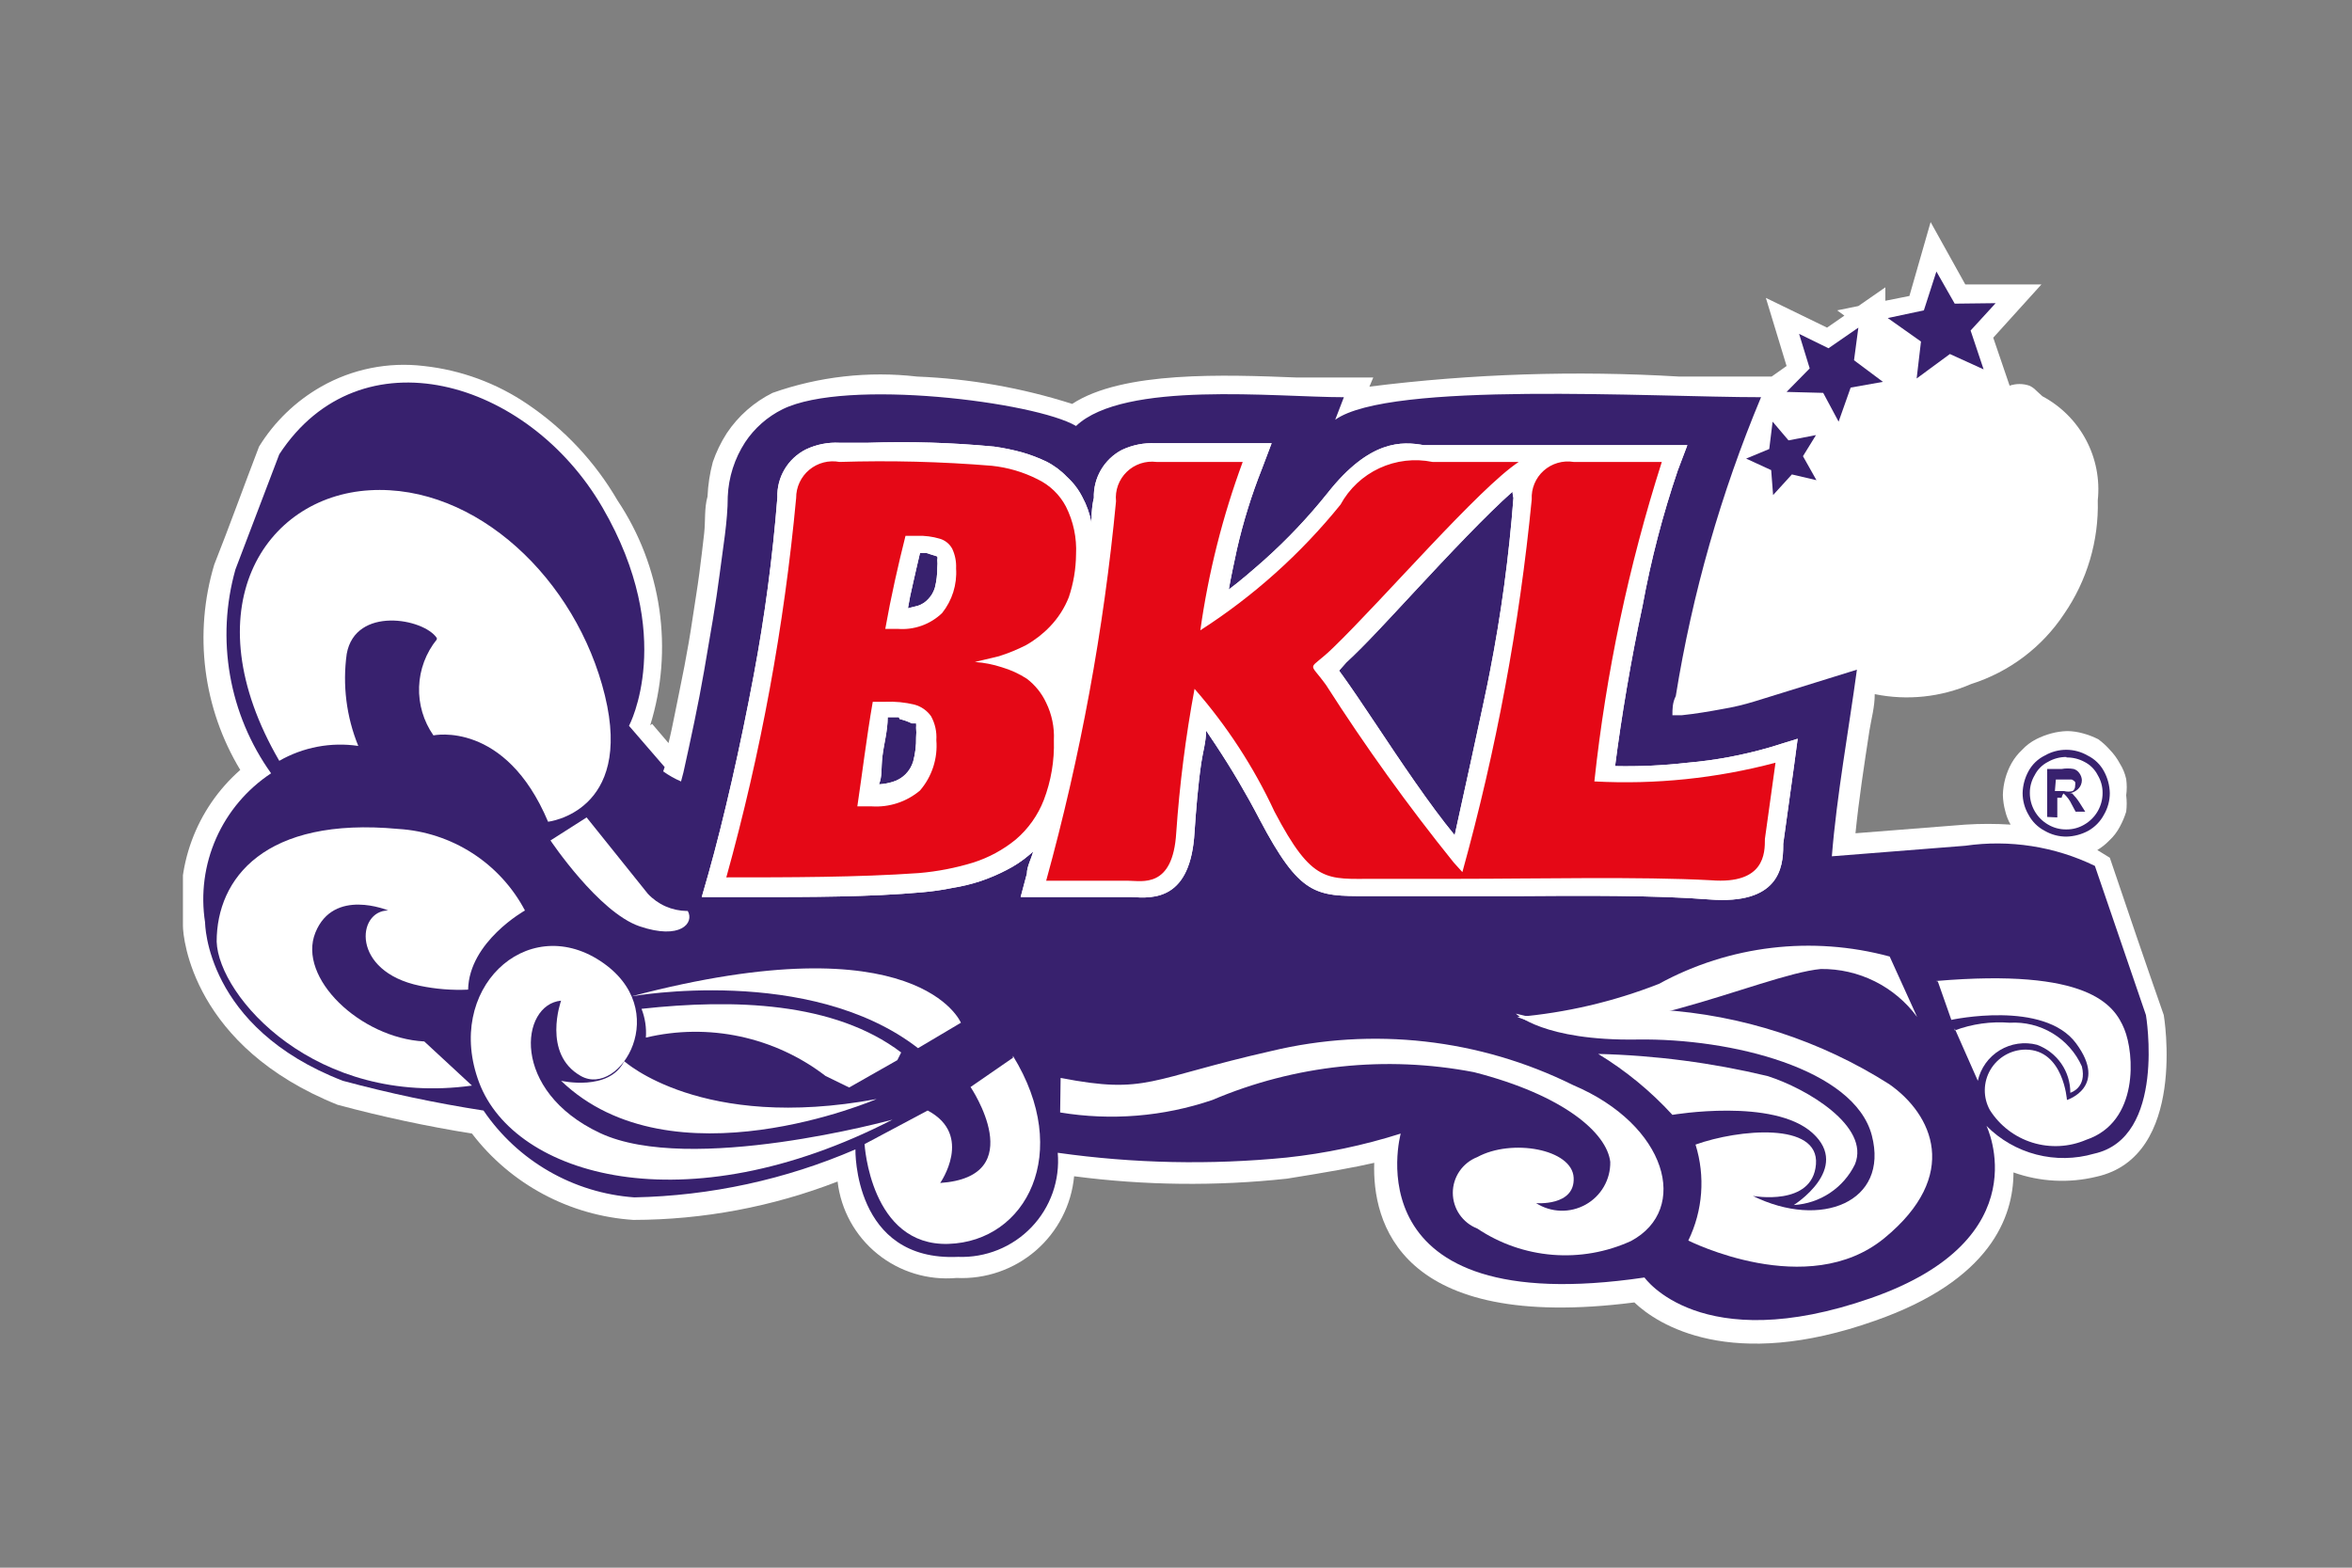
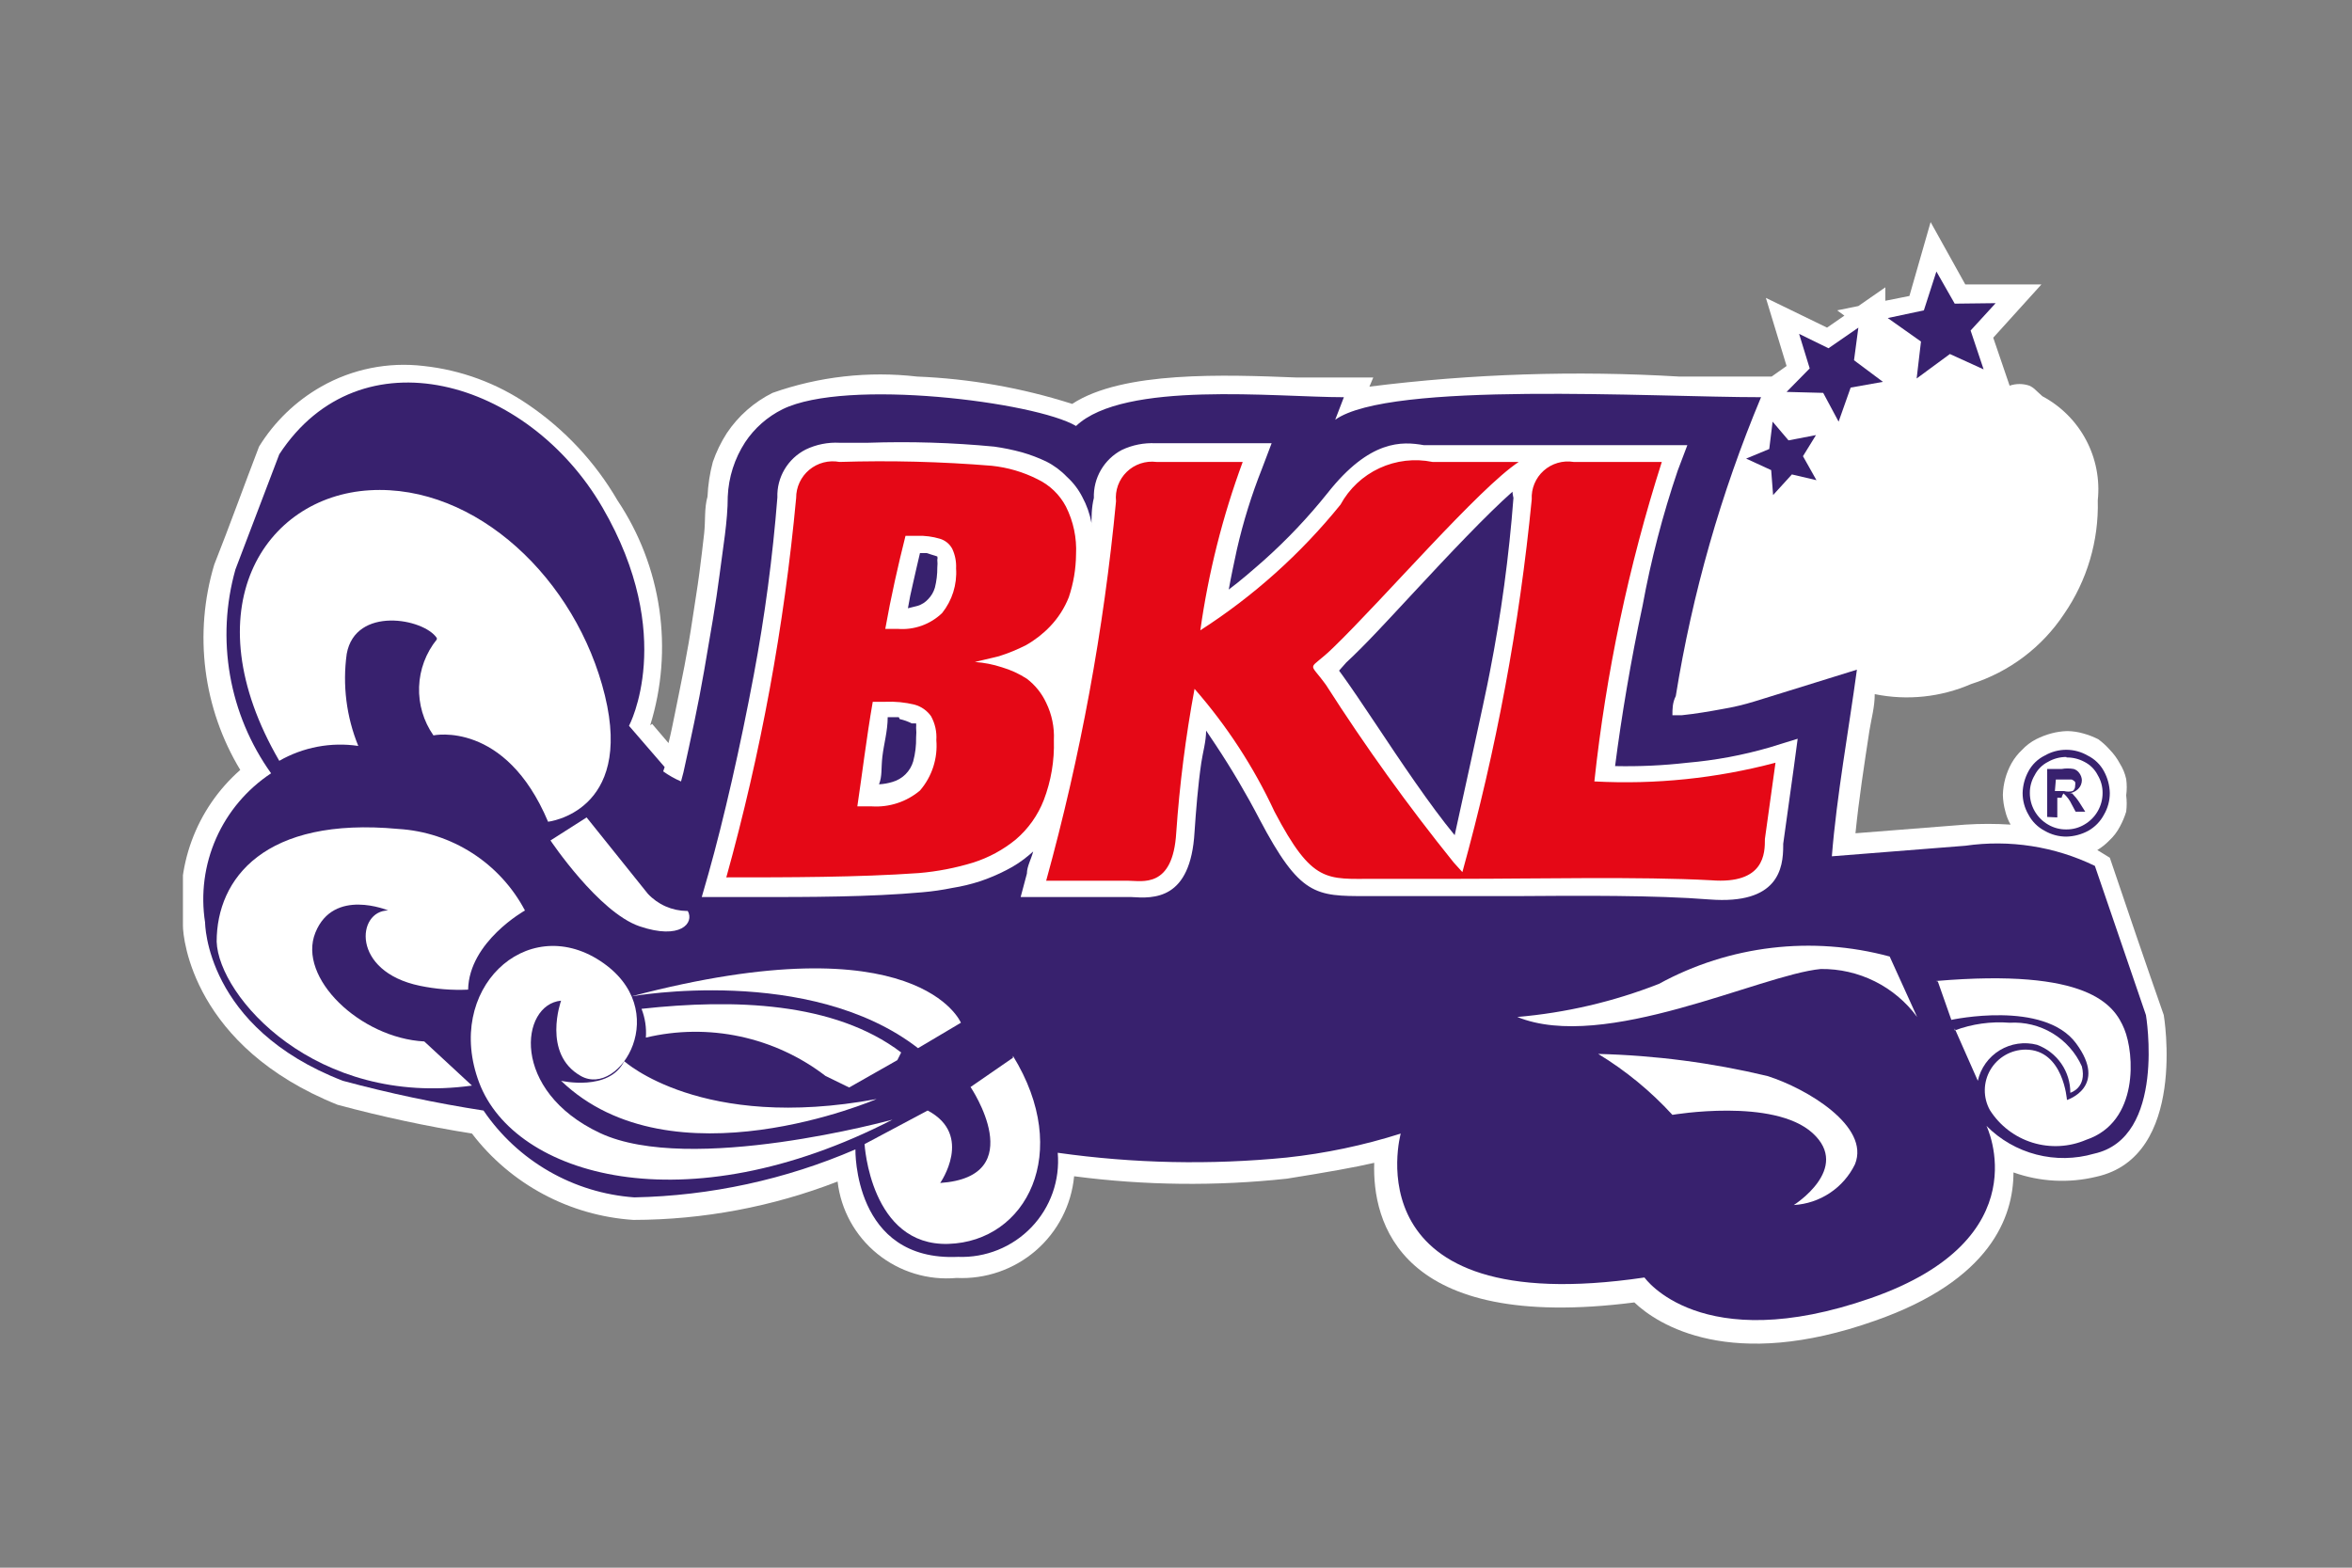
<svg xmlns="http://www.w3.org/2000/svg" width="900" height="600" viewBox="0 0 900 600" fill="none">
  <rect x="0" y="0" width="900" height="600" fill="#808080" stroke="none" />
  <g clip-path="url(#clip0)">
    <path d="M249.539 277.05L255.806 284.394C256.728 280.722 257.465 277.05 258.203 273.377C258.94 269.705 260.783 260.709 261.889 255.017C262.995 249.325 264.101 242.899 265.023 236.657C265.944 230.414 266.866 225.09 267.603 219.398C268.341 213.706 268.894 209.116 269.447 204.159C270 199.202 269.447 194.611 270.737 190.021C270.929 185.555 271.609 181.122 272.765 176.802C274.098 172.93 275.893 169.232 278.11 165.786C282.494 159.209 288.532 153.891 295.622 150.363C313.335 144.106 332.252 141.97 350.921 144.12C371.089 144.931 391.055 148.451 410.276 154.586C429.631 141.917 468.525 143.386 496.359 144.488H513.871H525.484L524.009 147.976C563.313 143.047 602.991 141.757 642.534 144.12H671.843H677.926L683.64 140.081L675.714 114.009L699.124 125.393L705.76 120.803L702.995 118.783L711.106 117.131L721.428 109.97V115.111L730.645 113.275L738.756 85L752.027 108.868H781.152L762.719 129.249L768.986 147.609C771.435 146.77 774.095 146.77 776.544 147.609C777.514 148.05 778.391 148.673 779.124 149.445V149.445C780.23 150.547 779.124 149.445 779.124 149.445L781.521 151.648C788.63 155.437 794.445 161.252 798.221 168.349C801.997 175.446 803.563 183.502 802.719 191.49C803.137 206.988 798.62 222.22 789.815 235.004C781.384 247.73 768.827 257.191 754.239 261.81C742.643 266.849 729.767 268.196 717.373 265.666C717.373 270.623 716.083 275.03 715.345 279.62C713.318 292.839 711.29 306.059 710 318.911L752.027 315.606C757.797 315.234 763.585 315.234 769.355 315.606C768.441 313.995 767.759 312.265 767.327 310.465C766.764 308.43 766.454 306.334 766.405 304.223C766.518 299.977 767.656 295.82 769.723 292.105V292.105C770.806 290.197 772.174 288.464 773.779 286.964C775.313 285.321 777.122 283.954 779.124 282.925C780.95 282.002 782.865 281.264 784.839 280.722C786.882 280.16 788.987 279.852 791.106 279.804C793.165 279.84 795.211 280.148 797.189 280.722C799.163 281.264 801.077 282.002 802.903 282.925V282.925C804.522 284.105 806.006 285.46 807.327 286.964C808.863 288.548 810.167 290.341 811.198 292.289C812.333 294.094 813.144 296.082 813.594 298.164V298.164C813.875 300.235 813.875 302.335 813.594 304.407C813.855 306.479 813.855 308.576 813.594 310.649C812.987 312.621 812.185 314.528 811.198 316.341V316.341C810.165 318.335 808.793 320.137 807.143 321.665C805.775 323.086 804.226 324.32 802.534 325.337L804.931 326.806L807.327 328.275C814.147 348.471 820.968 368.484 827.972 388.497C827.972 388.497 837.189 442.66 802.166 450.372C791.662 452.919 780.64 452.345 770.461 448.719C770.461 465.794 761.613 490.03 717.557 505.453C662.258 525.098 634.239 506.922 625.391 498.476C535.069 510.043 525.115 467.447 525.852 445.047C518.848 446.699 507.419 448.719 492.488 451.106C465.39 454.037 438.038 453.729 411.014 450.188C409.983 461.193 404.733 471.379 396.357 478.628C387.98 485.877 377.121 489.632 366.037 489.112C355.114 490.094 344.238 486.784 335.731 479.889C327.225 472.994 321.761 463.06 320.507 452.208C295.589 461.871 269.09 466.851 242.35 466.896C230.284 466.103 218.529 462.742 207.877 457.041C197.224 451.34 187.923 443.431 180.599 433.847C163.275 431.069 146.109 427.392 129.17 422.831V422.831C73.871 400.615 70 359.12 70 354.347C68.38 343.368 69.538 332.16 73.368 321.74C77.199 311.319 83.581 302.017 91.935 294.676C84.88 282.987 80.351 269.961 78.637 256.43C76.923 242.899 78.062 229.161 81.981 216.093C87.88 201.221 93.41 185.798 99.124 170.927C104.989 161.408 113.167 153.515 122.903 147.976C134.8 141.213 148.567 138.445 162.166 140.081C176.452 141.627 190.131 146.673 201.981 154.769C216.029 164.295 227.746 176.845 236.267 191.49C244.644 204.016 250.116 218.243 252.284 233.137C254.452 248.032 253.262 263.221 248.802 277.6" fill="white" />
    <path fill-rule="evenodd" clip-rule="evenodd" d="M790.736 286.965C793.587 286.977 796.385 287.737 798.847 289.168C801.523 290.482 803.716 292.602 805.114 295.227C806.494 297.769 807.252 300.6 807.326 303.489C807.338 306.39 806.575 309.242 805.114 311.752C803.739 314.377 801.625 316.546 799.031 317.994C796.479 319.368 793.637 320.123 790.736 320.197C787.824 320.209 784.961 319.449 782.441 317.994C779.759 316.603 777.571 314.423 776.174 311.752C774.714 309.242 773.95 306.39 773.962 303.489C774.036 300.6 774.794 297.769 776.174 295.227C777.572 292.602 779.765 290.482 782.441 289.168C784.961 287.713 787.824 286.953 790.736 286.965V286.965ZM790.736 289.719C788.279 289.7 785.861 290.334 783.732 291.555C781.501 292.672 779.691 294.474 778.57 296.696C777.342 298.749 776.705 301.099 776.727 303.489C776.721 305.944 777.366 308.358 778.596 310.485C779.825 312.613 781.597 314.38 783.732 315.607C785.85 316.854 788.276 317.49 790.736 317.443C793.136 317.466 795.495 316.83 797.557 315.607C799.691 314.38 801.463 312.613 802.693 310.485C803.922 308.358 804.567 305.944 804.561 303.489C804.583 301.099 803.946 298.749 802.718 296.696C801.597 294.474 799.787 292.672 797.557 291.555C795.461 290.437 793.114 289.868 790.736 289.903V289.719ZM783.363 312.67V294.309H788.893C790.418 294.045 791.977 294.045 793.501 294.309C794.41 294.585 795.193 295.17 795.713 295.962C796.256 296.716 796.575 297.606 796.635 298.532C796.641 299.183 796.513 299.828 796.259 300.428C796.006 301.028 795.632 301.57 795.16 302.02C794.148 302.962 792.852 303.543 791.474 303.673C791.957 303.549 792.465 303.549 792.948 303.673C793.981 304.744 794.907 305.912 795.713 307.161L797.925 310.65H794.239L792.764 307.896C792.022 306.288 790.955 304.851 789.63 303.673C789.243 304.15 788.989 304.72 788.893 305.325H787.234V312.853L783.363 312.67ZM786.312 302.755H789.815C790.9 303.052 792.047 303.052 793.133 302.755C793.439 302.518 793.683 302.21 793.843 301.858C794.004 301.506 794.076 301.121 794.054 300.735C794.159 300.251 794.159 299.751 794.054 299.266C793.705 298.861 793.262 298.546 792.764 298.348H789.815H786.681L786.312 302.755Z" fill="#38216E" />
    <path fill-rule="evenodd" clip-rule="evenodd" d="M417.279 362.239H460.412L441.979 369.216L417.279 362.239Z" fill="#38216E" />
    <path fill-rule="evenodd" clip-rule="evenodd" d="M740.969 103.913L747.974 116.215L763.642 116.031L754.057 126.496L759.034 141.368L746.13 135.493L733.412 144.857L735.07 130.719L722.352 121.723L736.176 118.785L740.969 103.913Z" fill="#38216E" />
    <path fill-rule="evenodd" clip-rule="evenodd" d="M688.433 127.781L699.678 133.289L711.106 125.395L709.447 137.88L720.507 146.142L708.157 148.345L703.548 161.381L697.65 150.365L683.641 149.997L692.489 141.001L688.433 127.781Z" fill="#38216E" />
    <path fill-rule="evenodd" clip-rule="evenodd" d="M678.298 161.383L684.381 168.543L694.888 166.524L689.911 174.602L695.072 183.782L685.671 181.579L678.482 189.474L677.745 179.927L668.16 175.52L677.008 171.848L678.298 161.383Z" fill="#38216E" />
    <path fill-rule="evenodd" clip-rule="evenodd" d="M254.331 293.579L240.69 277.789C240.69 277.789 259.123 243.455 230.552 194.25C201.981 145.044 137.833 126.5 106.865 173.87L90.091 217.935C86.372 231.13 85.667 244.988 88.028 258.491C90.388 271.994 95.754 284.799 103.732 295.966C94.482 302.083 87.187 310.713 82.711 320.833C78.235 330.954 76.766 342.14 78.478 353.067C78.478 353.067 78.478 393.276 131.197 413.656C148.916 418.429 166.885 422.229 185.022 425.04C191.489 434.565 200.041 442.505 210.035 448.261C220.029 454.017 231.204 457.44 242.718 458.272C271.851 457.688 300.59 451.451 327.326 439.911C327.326 439.911 326.404 482.875 366.589 481.039C371.813 481.24 377.02 480.333 381.865 478.376C386.71 476.42 391.082 473.459 394.691 469.692C398.299 465.924 401.062 461.434 402.796 456.521C404.529 451.609 405.194 446.385 404.746 441.197C433.752 445.302 463.149 445.918 492.303 443.033C507.138 441.441 521.774 438.365 535.99 433.853C535.99 433.853 516.082 505.642 629.262 488.934C629.262 488.934 650.644 519.596 715.898 496.829C781.151 474.062 760.137 430.915 760.137 430.915C765.389 436.216 771.982 440.004 779.218 441.878C786.454 443.753 794.064 443.644 801.243 441.564C829.077 435.505 821.151 388.502 821.151 388.502L801.612 331.402C786.233 323.939 768.957 321.253 752.027 323.69L700.967 327.73C702.81 304.596 707.418 279.442 710.552 256.308L682.165 265.121L671.474 268.426C667.428 269.681 663.302 270.663 659.123 271.363C654.146 272.281 648.801 273.199 643.455 273.75H639.953C639.953 271.363 639.953 268.976 641.243 266.406C647.564 227.132 658.515 188.738 673.87 152.021C632.027 152.021 531.75 145.778 510.921 160.65L514.239 152.021C488.064 152.021 430.183 145.595 411.75 163.037C396.266 153.857 323.824 144.677 299.492 156.611C293.66 159.495 288.7 163.866 285.114 169.28C281.087 175.484 278.797 182.646 278.478 190.027C278.478 199.574 276.635 209.672 275.345 219.954C274.054 230.236 271.658 243.823 269.446 256.675C267.234 269.527 264.285 283.114 261.52 295.599L260.598 299.087C258.193 298.047 255.907 296.755 253.778 295.232" fill="#38216E" />
    <path fill-rule="evenodd" clip-rule="evenodd" d="M180.601 415.486C120.693 423.748 83.642 381.335 82.905 360.405C82.905 336.169 101.338 312.484 152.398 317.258C162.491 317.869 172.255 321.063 180.747 326.531C189.24 331.998 196.173 339.555 200.877 348.47C200.877 348.47 179.495 360.405 179.126 378.765C172.944 379.048 166.751 378.554 160.693 377.296C134.149 371.788 136.545 348.47 148.527 348.47C148.527 348.47 127.697 339.657 120.693 356.916C113.688 374.175 137.836 397.309 162.352 398.594L180.601 415.486Z" fill="white" />
    <path fill-rule="evenodd" clip-rule="evenodd" d="M315.899 411.808C306.267 404.401 295.092 399.237 283.194 396.695C271.296 394.154 258.977 394.299 247.143 397.12C247.417 393.371 246.85 389.608 245.484 386.104C280.691 382.248 319.217 383.35 344.839 402.812L343.364 405.749L324.931 416.215L315.899 411.808Z" fill="white" />
    <path fill-rule="evenodd" clip-rule="evenodd" d="M341.521 428.518C341.521 428.518 264.101 449.816 229.631 433.659C195.161 417.501 199.032 384.453 214.7 382.984C214.7 382.984 207.327 403.364 222.258 411.81C237.189 420.255 258.018 386.289 229.631 367.745C201.244 349.201 169.908 378.761 183.364 414.38C196.82 449.999 261.889 469.461 341.521 428.518Z" fill="white" />
    <path fill-rule="evenodd" clip-rule="evenodd" d="M367.695 391.433C367.695 391.433 351.658 352.326 241.612 381.335C241.612 381.335 309.815 369.034 351.29 401.164L367.695 391.433Z" fill="white" />
    <path fill-rule="evenodd" clip-rule="evenodd" d="M387.603 404.835L371.382 416.035C371.382 416.035 394.608 450.369 359.769 452.756C359.769 452.756 372.672 434.395 354.977 425.031L330.829 437.884C330.829 437.884 333.041 476.991 362.903 476.073C392.765 475.155 410.46 441.189 387.603 404.101" fill="white" />
    <path fill-rule="evenodd" clip-rule="evenodd" d="M238.849 406.127C238.849 406.127 268.342 433.117 335.439 420.632C335.439 420.632 257.098 454.415 214.702 413.655C214.702 413.655 233.135 417.878 238.849 406.127Z" fill="white" />
    <path d="M167.144 244.734C162.975 249.895 160.597 256.262 160.365 262.881C160.132 269.5 162.058 276.017 165.853 281.455C165.853 281.455 193.319 275.58 209.724 314.504C209.724 314.504 242.351 310.832 231.475 266.216C220.6 221.6 182.074 185.247 141.521 187.634C100.968 190.021 73.134 233.167 106.867 291.186C116.013 285.951 126.665 283.946 137.097 285.494C132.544 274.334 131.018 262.176 132.674 250.243C135.991 231.882 162.167 236.656 167.144 244.184" fill="white" />
    <path fill-rule="evenodd" clip-rule="evenodd" d="M262.81 348.654C260.001 348.622 257.227 348.02 254.66 346.883C252.093 345.747 249.785 344.1 247.879 342.045L224.469 312.852L210.644 321.665C210.644 321.665 229.077 349.205 244.745 354.53C260.414 359.854 265.759 353.244 263.179 348.654" fill="white" />
-     <path fill-rule="evenodd" clip-rule="evenodd" d="M405.667 425.771C425.18 429.001 445.194 427.361 463.915 420.997C495.464 407.573 530.324 403.864 564.007 410.348C598.477 419.161 614.883 433.666 616.173 444.682C616.235 448.007 615.389 451.285 613.726 454.168C612.063 457.051 609.645 459.43 606.731 461.051C603.816 462.672 600.515 463.475 597.178 463.373C593.842 463.271 590.595 462.268 587.786 460.472C587.786 460.472 602.717 461.757 602.164 450.741C601.611 439.725 578.385 435.686 565.298 442.846C562.536 443.923 560.163 445.804 558.491 448.244C556.819 450.684 555.925 453.57 555.925 456.525C555.925 459.479 556.819 462.365 558.491 464.805C560.163 467.245 562.536 469.127 565.298 470.203C573.867 475.951 583.775 479.41 594.072 480.245C604.369 481.081 614.709 479.267 624.1 474.977C646.772 462.859 637.924 430.545 601.98 415.306C566.193 397.556 525.269 392.94 486.404 402.27C439.399 412.919 439.031 418.978 405.851 412.552L405.667 425.771Z" fill="white" />
    <path fill-rule="evenodd" clip-rule="evenodd" d="M733.596 389.226C729.365 383.46 723.811 378.785 717.398 375.591C710.985 372.397 703.899 370.777 696.729 370.865C673.688 373.068 613.964 402.812 580.6 389.226C599.184 387.633 617.439 383.366 634.794 376.557C661.753 361.806 693.407 358.054 723.089 366.091L733.596 389.226Z" fill="white" />
-     <path fill-rule="evenodd" clip-rule="evenodd" d="M648.8 438.067C652.589 450.214 651.601 463.341 646.035 474.788C646.035 474.788 691.749 497.922 721.058 473.87C750.367 449.818 739.491 426.5 722.901 414.933C696.603 398.22 666.477 388.428 635.343 386.475C617.415 392.129 598.25 392.638 580.044 387.943C580.044 387.943 590.551 398.409 626.496 397.858C662.44 397.307 709.629 409.058 716.265 434.579C722.901 460.1 696.726 470.565 670.735 457.713C670.735 457.713 693.592 461.936 694.883 445.595C696.173 429.254 665.205 432.192 648.8 438.067" fill="white" />
    <path fill-rule="evenodd" clip-rule="evenodd" d="M611.565 403.367C622.085 409.765 631.643 417.616 639.952 426.685C639.952 426.685 678.662 420.075 693.593 433.662C708.524 447.248 686.404 461.202 686.404 461.202C691.347 460.91 696.122 459.31 700.237 456.567C704.352 453.823 707.658 450.036 709.814 445.596C715.713 431.091 691.381 416.587 676.265 411.813C655.056 406.744 633.37 403.913 611.565 403.367" fill="white" />
    <path fill-rule="evenodd" clip-rule="evenodd" d="M741.523 375.644L746.684 390.332C746.684 390.332 782.076 382.621 794.426 399.329C806.777 416.037 790.924 420.994 790.924 420.994C790.924 420.994 789.634 401.715 775.071 401.715C772.355 401.73 769.689 402.448 767.336 403.798C764.982 405.148 763.021 407.085 761.645 409.418C760.27 411.751 759.527 414.4 759.489 417.106C759.451 419.811 760.121 422.48 761.431 424.85C765.204 430.814 770.992 435.239 777.752 437.326C784.513 439.414 791.799 439.026 798.297 436.233C818.574 429.44 816.731 403.184 812.86 393.82C808.989 384.457 799.035 370.503 740.786 375.46" fill="white" />
    <path fill-rule="evenodd" clip-rule="evenodd" d="M747.97 393.635L756.818 413.647C757.356 411.237 758.377 408.959 759.82 406.951C761.263 404.943 763.098 403.245 765.214 401.96C767.331 400.674 769.686 399.827 772.139 399.469C774.592 399.111 777.093 399.25 779.491 399.877C783.244 401.27 786.478 403.778 788.753 407.062C791.028 410.346 792.235 414.247 792.209 418.237C792.209 418.237 798.661 416.401 796.633 408.139C794.28 402.882 790.372 398.466 785.431 395.48C780.49 392.494 774.752 391.082 768.984 391.431C761.848 390.871 754.675 391.874 747.97 394.369" fill="white" />
-     <path d="M417.65 200.855C417.674 201.283 417.674 201.712 417.65 202.14C417.65 198.101 417.65 194.245 418.572 190.573C418.446 186.822 419.382 183.112 421.273 179.865C423.163 176.619 425.932 173.967 429.263 172.213C433.284 170.306 437.718 169.423 442.166 169.643H486.59L482.904 179.374C478.924 189.397 475.72 199.709 473.318 210.219C472.212 215.36 471.107 220.501 470.185 225.642C474.609 222.337 479.033 218.481 483.641 214.442C492.458 206.566 500.597 197.968 507.973 188.737C524.194 168.174 536.544 168.908 544.839 170.377H645.669L641.982 180.108C636.239 197.018 631.742 214.323 628.526 231.884C624.102 252.448 620.415 274.48 618.019 293.208C627.254 293.404 636.492 292.975 645.669 291.923C656.344 291.002 666.902 289.034 677.189 286.047L687.881 282.742L686.406 293.759L682.351 322.952V323.686C682.351 332.315 680.507 346.269 654.148 344.25C633.503 342.597 604.563 342.781 580.415 342.965C560.323 342.965 551.107 342.965 526.59 342.965C521.982 342.965 523.457 342.965 522.904 342.965C503.365 342.965 497.466 342.964 481.982 313.588C476.898 303.814 471.299 294.314 465.208 285.129L461.521 279.621C461.521 283.844 460.231 288.067 459.678 291.923C458.388 300.736 457.65 310.283 457.097 318.362C455.623 344.617 441.429 343.883 432.95 343.332H390.554L392.95 334.335C392.95 331.581 394.609 328.827 395.346 325.889L393.871 327.175C391.174 329.486 388.203 331.459 385.024 333.05C381.82 334.71 378.492 336.122 375.07 337.273V337.273C371.58 338.41 368.005 339.269 364.378 339.843V339.843C360.604 340.613 356.788 341.164 352.95 341.496C332.673 343.332 309.816 343.332 288.802 343.332H268.526L271.107 334.335C277.005 313.404 283.272 285.864 288.434 258.323C292.655 235.855 295.67 213.178 297.466 190.39C297.335 186.616 298.289 182.883 300.216 179.63C302.143 176.377 304.962 173.741 308.342 172.029C312.358 170.107 316.795 169.223 321.245 169.459H332.12C348.234 168.905 364.366 169.395 380.415 170.928V170.928C384.023 171.431 387.594 172.167 391.107 173.131C394.27 174.04 397.352 175.206 400.323 176.619C403.286 178.108 405.967 180.096 408.249 182.495C410.67 184.687 412.669 187.3 414.148 190.206V190.206C415.833 193.306 417.015 196.653 417.65 200.121V200.855ZM343.918 274.48H339.678C339.678 279.805 338.203 284.762 337.65 289.536C337.097 294.31 337.65 296.88 336.36 300.185C338.112 300.091 339.845 299.783 341.521 299.267V299.267C343.404 298.724 345.118 297.715 346.504 296.335C347.89 294.955 348.903 293.247 349.448 291.372C350.246 288.379 350.619 285.288 350.554 282.192C350.667 280.97 350.667 279.741 350.554 278.52C350.608 277.97 350.608 277.417 350.554 276.867H348.895C347.434 276.126 345.886 275.571 344.286 275.215L343.918 274.48ZM354.609 211.688H352.028C351.107 215.36 350.369 219.032 349.448 222.888C348.526 226.743 347.973 229.497 347.42 232.802L351.107 231.884C352.667 231.408 354.068 230.52 355.162 229.314V229.314C356.374 228.079 357.26 226.566 357.742 224.907C358.377 222.386 358.686 219.795 358.664 217.196V217.196C358.768 216.219 358.768 215.235 358.664 214.258C358.792 213.839 358.792 213.392 358.664 212.973V212.973L354.609 211.688ZM578.756 188.187C568.987 196.816 554.424 212.239 540.968 226.743C531.383 237.025 522.535 246.756 515.162 253.549L512.397 256.671L513.871 258.69C517.189 263.28 521.613 269.89 526.406 277.051C535.807 291.188 547.236 308.263 556.636 319.647C556.636 319.647 568.802 264.566 570.093 257.222C574.41 235.201 577.426 212.946 579.125 190.573C579.125 190.573 578.756 188.921 578.756 188.187Z" fill="white" />
    <path d="M417.65 200.855C417.674 201.283 417.674 201.712 417.65 202.14C417.65 198.101 417.65 194.245 418.572 190.573C418.446 186.822 419.382 183.112 421.273 179.865C423.163 176.619 425.932 173.967 429.263 172.213C433.284 170.306 437.718 169.423 442.166 169.643H486.59L482.904 179.374C478.924 189.397 475.72 199.709 473.318 210.219C472.212 215.36 471.107 220.501 470.185 225.642C474.609 222.337 479.033 218.481 483.641 214.442C492.458 206.566 500.597 197.968 507.973 188.737C524.194 168.174 536.544 168.908 544.839 170.377H645.669L641.982 180.108C636.239 197.018 631.742 214.323 628.526 231.884C624.102 252.448 620.415 274.48 618.019 293.208C627.254 293.404 636.492 292.975 645.669 291.923C656.344 291.002 666.902 289.034 677.189 286.047L687.881 282.742L686.406 293.759L682.351 322.952V323.686C682.351 332.315 680.507 346.269 654.148 344.25C633.503 342.597 604.563 342.781 580.415 342.965C560.323 342.965 551.107 342.965 526.59 342.965C521.982 342.965 523.457 342.965 522.904 342.965C503.365 342.965 497.466 342.964 481.982 313.588C476.898 303.814 471.299 294.314 465.208 285.129L461.521 279.621C461.521 283.844 460.231 288.067 459.678 291.923C458.388 300.736 457.65 310.283 457.097 318.362C455.623 344.617 441.429 343.883 432.95 343.332H390.554L392.95 334.335C392.95 331.581 394.609 328.827 395.346 325.889L393.871 327.175C391.174 329.486 388.203 331.459 385.024 333.05C381.82 334.71 378.492 336.122 375.07 337.273V337.273C371.58 338.41 368.005 339.269 364.378 339.843V339.843C360.604 340.613 356.788 341.164 352.95 341.496C332.673 343.332 309.816 343.332 288.802 343.332H268.526L271.107 334.335C277.005 313.404 283.272 285.864 288.434 258.323C292.655 235.855 295.67 213.178 297.466 190.39C297.335 186.616 298.289 182.883 300.216 179.63C302.143 176.377 304.962 173.741 308.342 172.029C312.358 170.107 316.795 169.223 321.245 169.459H332.12C348.234 168.905 364.366 169.395 380.415 170.928V170.928C384.023 171.431 387.594 172.167 391.107 173.131C394.27 174.04 397.352 175.206 400.323 176.619C403.286 178.108 405.967 180.096 408.249 182.495C410.67 184.687 412.669 187.3 414.148 190.206V190.206C415.833 193.306 417.015 196.653 417.65 200.121V200.855ZM343.918 274.48H339.678C339.678 279.805 338.203 284.762 337.65 289.536C337.097 294.31 337.65 296.88 336.36 300.185C338.112 300.091 339.845 299.783 341.521 299.267V299.267C343.404 298.724 345.118 297.715 346.504 296.335C347.89 294.955 348.903 293.247 349.448 291.372C350.246 288.379 350.619 285.288 350.554 282.192C350.667 280.97 350.667 279.741 350.554 278.52C350.608 277.97 350.608 277.417 350.554 276.867H348.895C347.434 276.126 345.886 275.571 344.286 275.215L343.918 274.48ZM354.609 211.688H352.028C351.107 215.36 350.369 219.032 349.448 222.888C348.526 226.743 347.973 229.497 347.42 232.802L351.107 231.884C352.667 231.408 354.068 230.52 355.162 229.314V229.314C356.374 228.079 357.26 226.566 357.742 224.907C358.377 222.386 358.686 219.795 358.664 217.196V217.196C358.768 216.219 358.768 215.235 358.664 214.258C358.792 213.839 358.792 213.392 358.664 212.973V212.973L354.609 211.688ZM578.756 188.187C568.987 196.816 554.424 212.239 540.968 226.743C531.383 237.025 522.535 246.756 515.162 253.549L512.397 256.671L513.871 258.69C517.189 263.28 521.613 269.89 526.406 277.051C535.807 291.188 547.236 308.263 556.636 319.647C556.636 319.647 568.802 264.566 570.093 257.222C574.41 235.201 577.426 212.946 579.125 190.573C579.125 190.573 578.756 188.921 578.756 188.187Z" fill="white" />
    <path d="M567.695 329.016H579.124C604.562 329.016 634.423 329.016 654.7 330.118C666.866 331.219 667.234 325.895 667.419 322.773C667.603 319.652 667.419 321.488 667.419 320.387L669.999 302.026C662.141 303.65 654.204 304.875 646.221 305.698C633.985 307.098 621.652 307.467 609.354 306.8H601.981V299.456C604.377 278.892 608.617 253.004 613.594 229.136C617.096 212.795 620.967 197.188 624.838 185.071H602.165C600.037 184.635 597.842 184.635 595.714 185.071C594.239 185.071 593.133 187.457 592.764 191.13C590.981 214.051 587.904 236.853 583.548 259.43C579.124 284.033 573.594 308.452 568.248 328.649" fill="white" />
    <path d="M411.749 212.232C412.076 205.881 410.742 199.555 407.878 193.871C405.482 189.305 401.666 185.634 397.002 183.406C391.529 180.643 385.594 178.901 379.491 178.265C360.118 176.681 340.67 176.19 321.242 176.796C319.214 176.418 317.127 176.49 315.131 177.008C313.134 177.526 311.277 178.476 309.693 179.792C308.108 181.107 306.834 182.755 305.963 184.618C305.091 186.48 304.644 188.512 304.652 190.567C300.077 239.67 291.132 288.271 277.924 335.797C301.334 335.797 328.431 335.797 351.657 334.145C358.725 333.543 365.708 332.189 372.486 330.105C378.401 328.21 383.905 325.22 388.707 321.292C393.458 317.224 397.13 312.054 399.399 306.237C402.198 298.917 403.514 291.116 403.269 283.287C403.506 278.342 402.492 273.418 400.32 268.965C398.643 265.357 396.113 262.207 392.947 259.785C389.981 257.866 386.752 256.382 383.362 255.379C380.018 254.283 376.55 253.605 373.039 253.359L382.256 251.156C385.807 250.033 389.26 248.621 392.578 246.933C395.989 245.013 399.095 242.6 401.795 239.772C404.897 236.538 407.339 232.735 408.984 228.573C410.756 223.303 411.689 217.789 411.749 212.232V212.232ZM559.214 336.348H526.034C507.601 336.348 502.256 338.368 487.693 310.643C479.774 293.615 469.472 277.79 457.094 263.641C453.71 281.854 451.371 300.244 450.09 318.722C448.799 340.204 437.002 337.082 431.657 337.082H400.32C413.441 289.536 422.384 240.942 427.048 191.852C426.838 189.791 427.097 187.709 427.806 185.762C428.515 183.815 429.657 182.052 431.145 180.605C432.633 179.158 434.43 178.064 436.402 177.404C438.373 176.745 440.469 176.537 442.532 176.796H475.528C467.834 197.642 462.396 219.246 459.306 241.241C479.655 228.167 497.765 211.926 512.947 193.137C516.282 187.015 521.504 182.122 527.843 179.18C534.182 176.238 541.302 175.402 548.154 176.796H581.15C566.034 186.711 529.352 229.307 510.182 247.851C500.412 257.398 500.412 252.441 507.417 262.172C522.442 285.688 538.749 308.366 556.265 330.105L559.583 333.778C572.53 287.072 581.411 239.342 586.127 191.117C586.017 189.062 586.371 187.009 587.163 185.108C587.955 183.207 589.165 181.507 590.703 180.133C592.242 178.759 594.07 177.746 596.053 177.169C598.036 176.591 600.124 176.464 602.163 176.796H635.896C623.2 216.592 614.555 257.558 610.09 299.076C633.427 300.321 656.815 297.905 679.399 291.916L675.343 321.109C675.343 326.433 675.343 338.551 654.698 336.899C627.786 335.43 587.048 336.348 559.03 336.348H559.214ZM346.495 205.071H351.104C353.971 204.989 356.833 205.361 359.583 206.173C360.6 206.464 361.547 206.956 362.371 207.618C363.194 208.28 363.875 209.1 364.375 210.029C365.473 212.381 365.98 214.965 365.85 217.556C366.264 223.712 364.358 229.801 360.504 234.632C358.27 236.78 355.602 238.431 352.679 239.475C349.755 240.52 346.642 240.934 343.546 240.69H338.753C340.965 228.205 343.73 216.088 346.495 205.071ZM333.961 268.598H338.753C342.535 268.424 346.322 268.795 349.998 269.7C352.534 270.406 354.748 271.962 356.265 274.106C357.809 276.91 358.513 280.096 358.293 283.287C358.582 286.753 358.177 290.243 357.101 293.552C356.025 296.862 354.3 299.925 352.025 302.565C346.897 306.88 340.291 309.051 333.592 308.624H328.062C329.905 296.322 331.564 282.369 333.961 268.598Z" fill="#E50816" />
  </g>
  <defs>
    <clipPath id="clip0">
      <rect width="760" height="430" fill="white" transform="translate(70 85)" />
    </clipPath>
  </defs>
</svg>